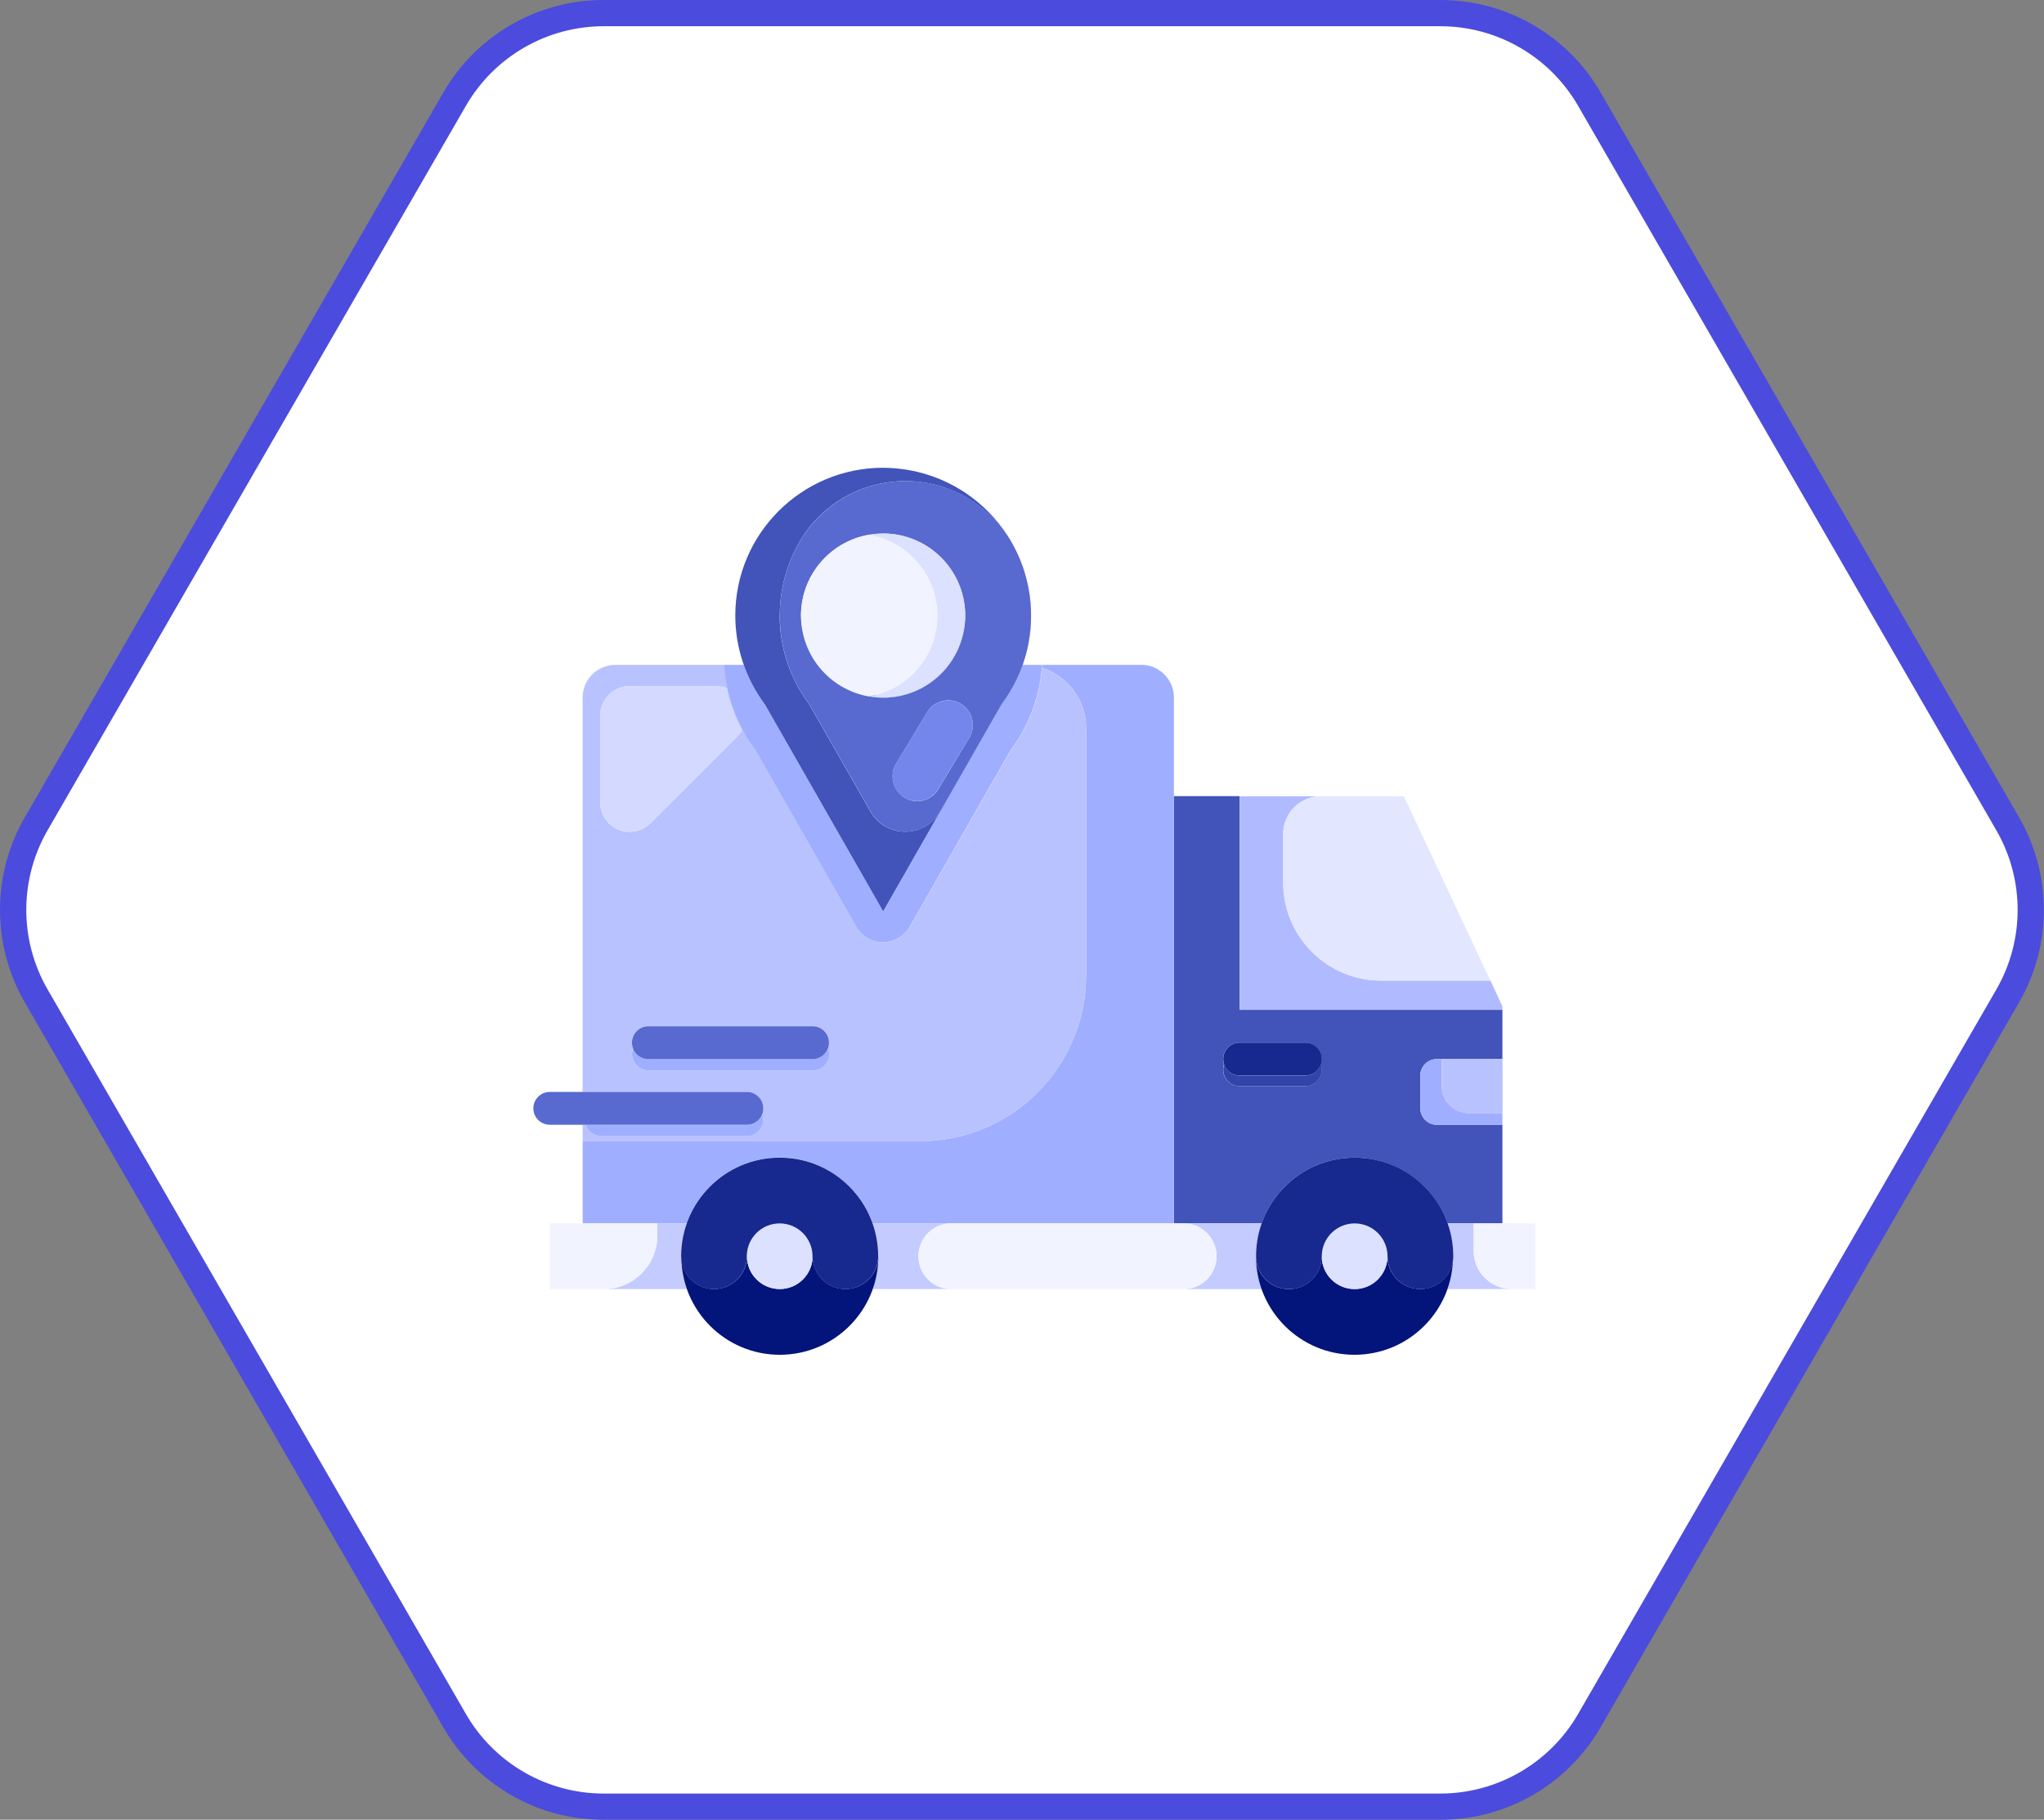
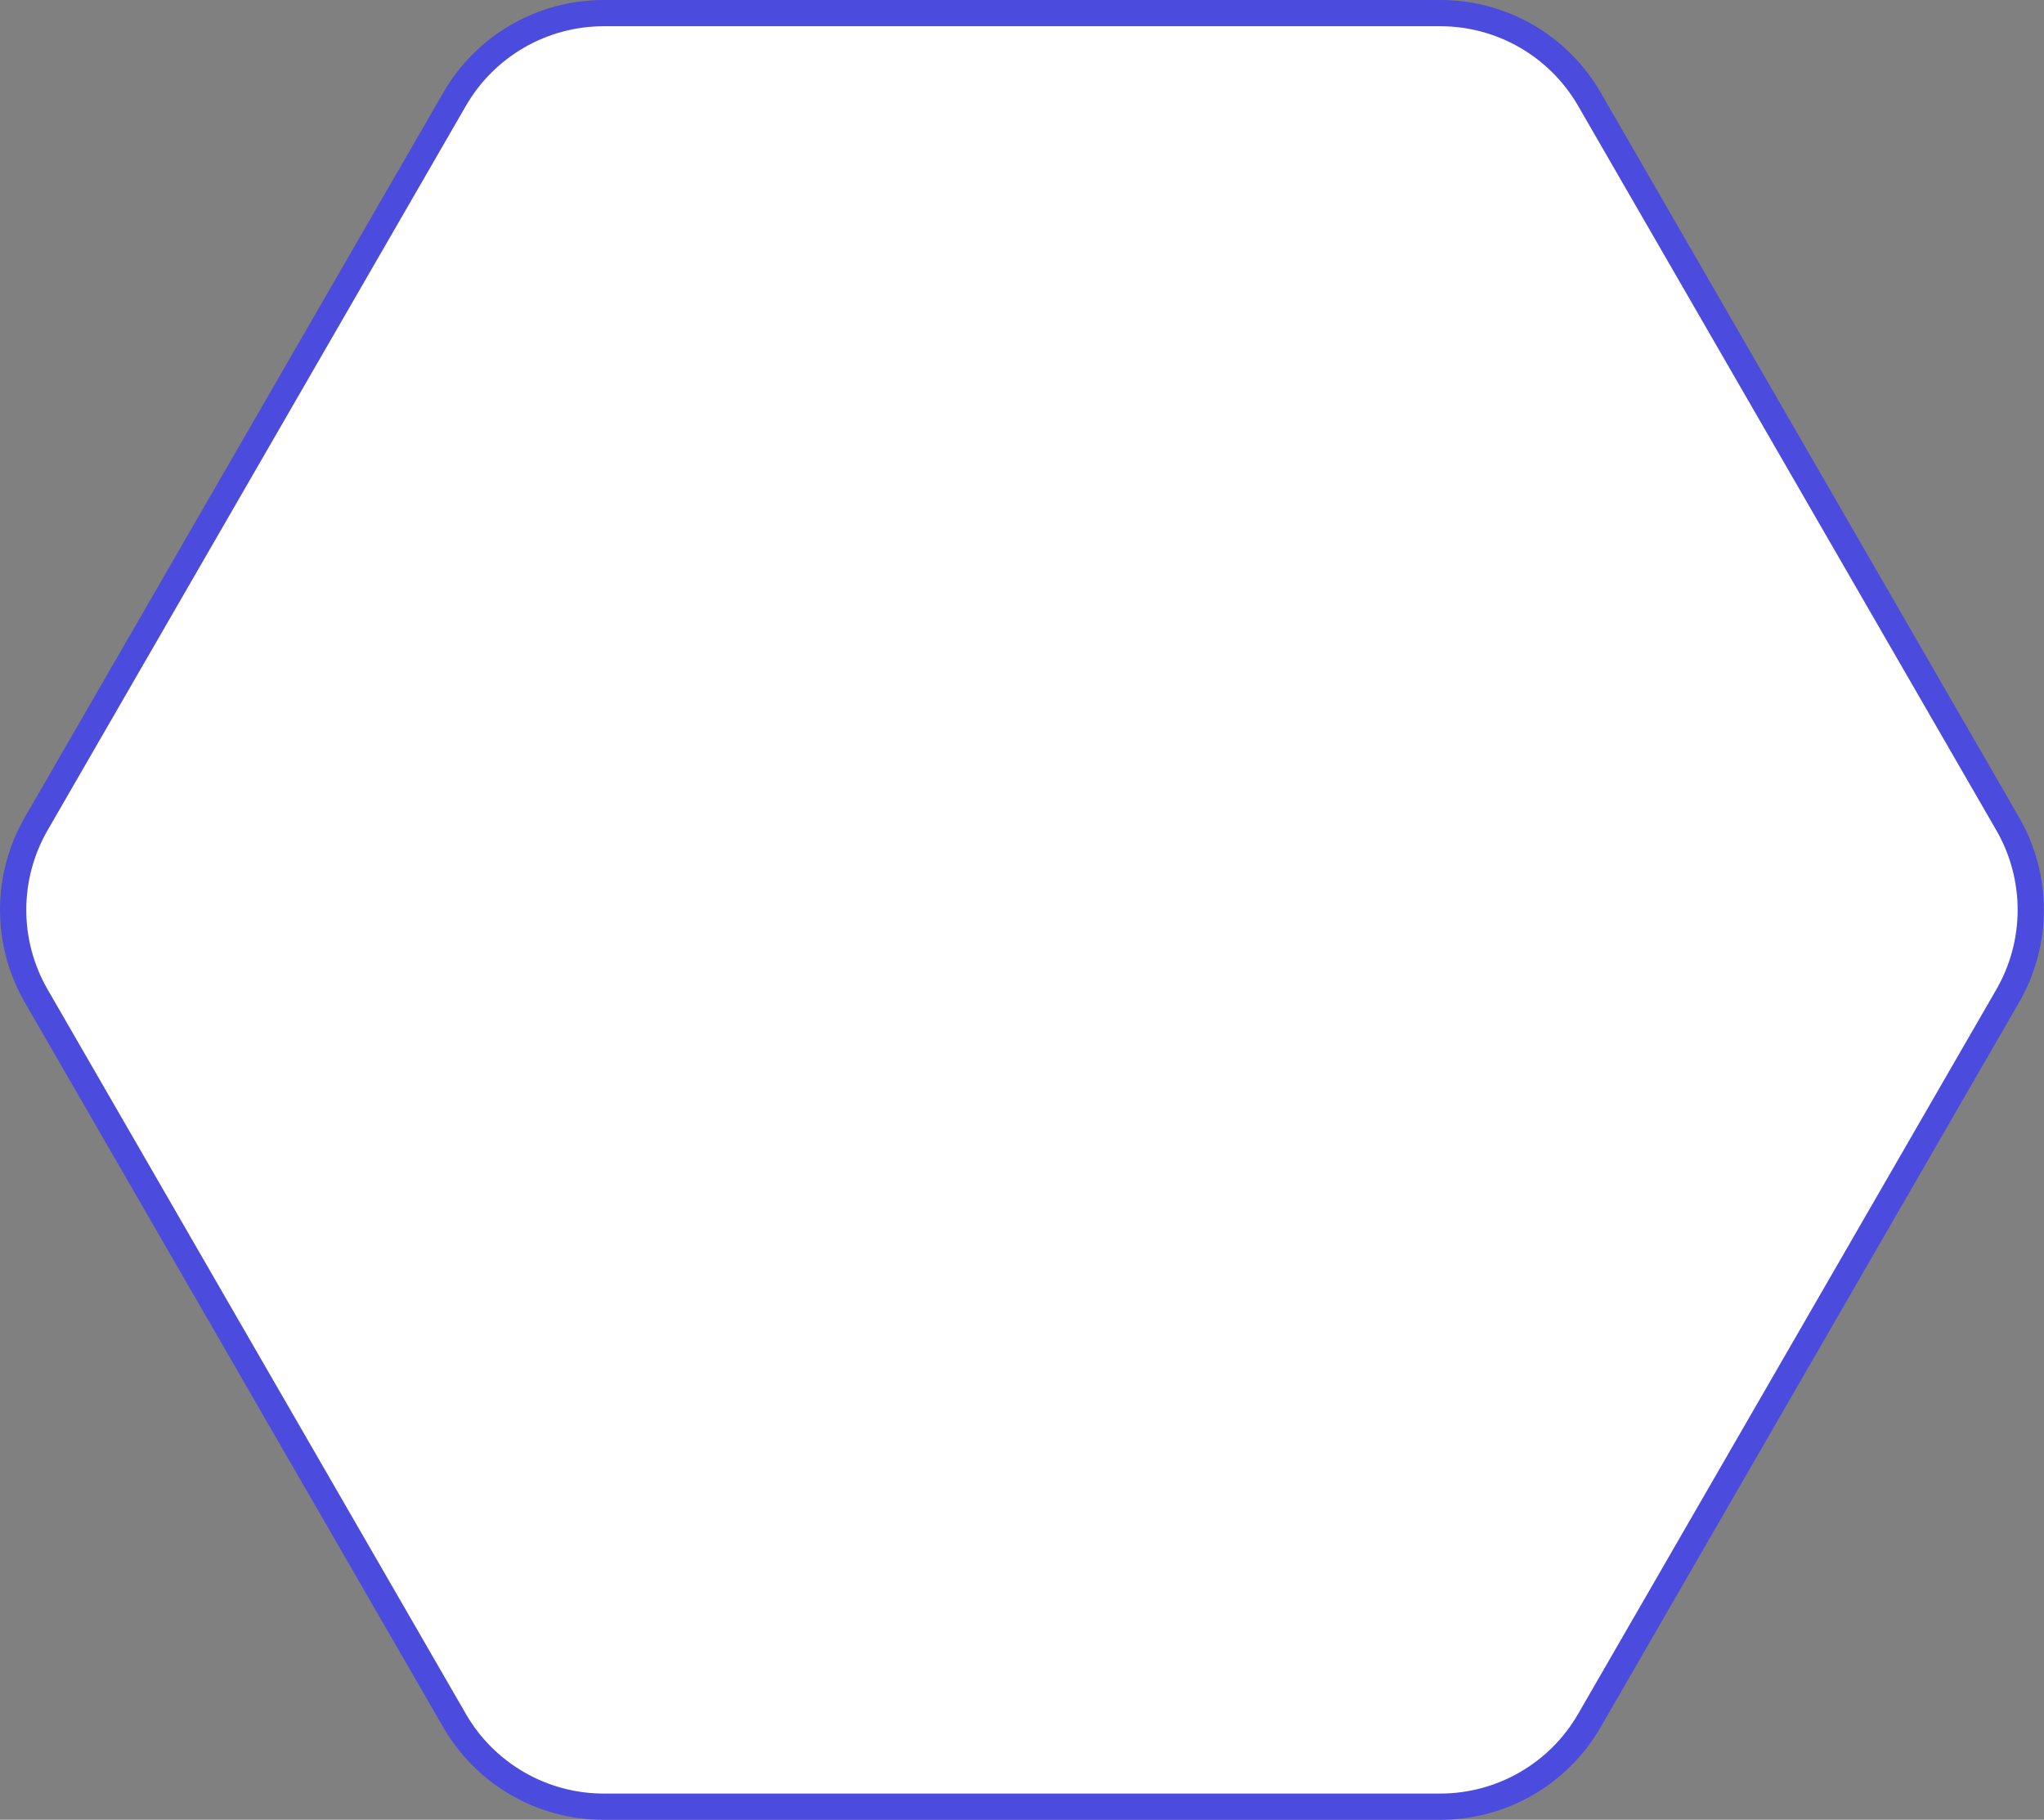
<svg xmlns="http://www.w3.org/2000/svg" id="Layer_2" data-name="Layer 2" viewBox="0 0 300 267.08">
  <rect x="0" y="0" width="300" height="267.08" fill="#808080" stroke="none" />
  <defs>
    <style>
      .cls-1 {
        fill: #03147a;
      }

      .cls-1, .cls-2, .cls-3, .cls-4, .cls-5, .cls-6, .cls-7, .cls-8, .cls-9, .cls-10, .cls-11, .cls-12, .cls-13, .cls-14, .cls-15, .cls-16, .cls-17 {
        stroke-width: 0px;
      }

      .cls-2 {
        fill: #3243a9;
      }

      .cls-3 {
        fill: #a0aeff;
      }

      .cls-4 {
        fill: #4b4bde;
      }

      .cls-5 {
        fill: #b0bbff;
      }

      .cls-6 {
        fill: #c3cbff;
      }

      .cls-18 {
        clip-path: url(#clippath-2);
      }

      .cls-7 {
        fill: #f1f3ff;
      }

      .cls-8 {
        fill: #17288e;
      }

      .cls-9 {
        fill: #dce1ff;
      }

      .cls-10 {
        fill: none;
      }

      .cls-19 {
        clip-path: url(#clippath-1);
      }

      .cls-11 {
        fill: #d4daff;
      }

      .cls-12 {
        fill: #7485eb;
      }

      .cls-13 {
        fill: #e2e6ff;
      }

      .cls-20 {
        clip-path: url(#clippath);
      }

      .cls-14 {
        fill: #b8c2ff;
      }

      .cls-21 {
        clip-path: url(#clippath-3);
      }

      .cls-15 {
        fill: #fff;
      }

      .cls-16 {
        fill: #4253b9;
      }

      .cls-17 {
        fill: #5869cf;
      }
    </style>
    <clipPath id="clippath">
      <rect class="cls-10" y="0" width="300" height="267.08" />
    </clipPath>
    <clipPath id="clippath-1">
      <rect class="cls-10" x="62.7" y="46.44" width="178.29" height="176.33" />
    </clipPath>
    <clipPath id="clippath-2">
      <rect class="cls-10" x="62.7" y="46.44" width="178.29" height="176.33" />
    </clipPath>
    <clipPath id="clippath-3">
-       <rect class="cls-10" x="78.28" y="60.21" width="147.06" height="147.06" />
-     </clipPath>
+       </clipPath>
  </defs>
  <g id="Layer_1-2" data-name="Layer 1">
    <g>
      <g id="Group_14763" data-name="Group 14763">
        <g class="cls-20">
          <g id="Group_14751" data-name="Group 14751">
            <path id="Path_295" data-name="Path 295" class="cls-15" d="M88.58,265.16c-9.01-.01-17.33-4.82-21.85-12.61L5.3,146.16c-4.49-7.81-4.49-17.42,0-25.23L66.73,14.54c4.52-7.8,12.84-12.6,21.85-12.62h122.84c9.01.01,17.33,4.82,21.85,12.61l61.42,106.39c4.49,7.81,4.49,17.42,0,25.23l-61.42,106.39c-4.52,7.8-12.84,12.6-21.85,12.61h-122.84Z" />
            <path id="Path_296" data-name="Path 296" class="cls-4" d="M211.42,3.85c8.32.01,16.01,4.45,20.18,11.65l61.42,106.39c4.15,7.21,4.15,16.09,0,23.31l-61.42,106.39c-4.17,7.2-11.86,11.64-20.18,11.65h-122.84c-8.32-.01-16.01-4.45-20.18-11.65L6.97,145.19c-4.15-7.21-4.15-16.09,0-23.31L68.4,15.5c4.17-7.2,11.86-11.64,20.18-11.65h122.84ZM211.42,0h-122.84c-9.7,0-18.66,5.18-23.51,13.58L3.64,119.96c-4.85,8.4-4.85,18.75,0,27.16l61.42,106.39c4.85,8.4,13.81,13.58,23.51,13.58h122.84c9.7,0,18.66-5.18,23.51-13.58l61.42-106.39c4.85-8.4,4.85-18.75,0-27.16L234.93,13.58C230.08,5.18,221.12,0,211.42,0" />
          </g>
        </g>
      </g>
      <g class="cls-19">
        <g id="Mask_Group_7" data-name="Mask Group 7">
          <g id="Layer_1-3" data-name="Layer 1">
            <g class="cls-18">
              <g id="Group_14716" data-name="Group 14716">
                <path id="Path_205" data-name="Path 205" class="cls-15" d="M229.45,175.43v17.88h-14.35c-4.93,9-16.22,12.29-25.21,7.36-3.11-1.7-5.66-4.26-7.36-7.36h-51.8c-4.93,9-16.22,12.29-25.21,7.36-3.11-1.7-5.66-4.26-7.36-7.36h-21.58v-17.88h4.82v-6.24h-.71c-3.61-.06-6.48-3.04-6.42-6.64.06-3.52,2.9-6.36,6.42-6.42h.71v-53.73c0-4.93,4.01-8.93,8.94-8.94h13.67c-.13-1.03-.19-2.08-.2-3.12,0-14.26,11.56-25.81,25.82-25.81,14.26,0,25.81,11.56,25.81,25.82,0,1.04-.07,2.08-.2,3.11h12.24c4.93,0,8.93,4,8.94,8.94v10.35h32.25l12.69,27.04,2.02,4.3h1.25v2.68l.59,1.26h-.59v27.41h4.82Z" />
                <g class="cls-21">
                  <g id="Group_14715" data-name="Group 14715">
                    <g id="Group_14714" data-name="Group 14714">
                      <path id="Path_206" data-name="Path 206" class="cls-16" d="M179.52,155.44h0c0-1.33,1.08-2.41,2.41-2.41h9.64c1.33,0,2.41,1.08,2.41,2.41h0c0,.27-.04.53-.13.78.09.25.13.52.13.78h0c0,1.33-1.08,2.41-2.41,2.41h-9.64c-1.33,0-2.41-1.07-2.42-2.41,0,0,0-.01,0-.02h0c0-.27.04-.53.13-.78-.09-.25-.13-.52-.13-.78h0M181.94,116.85h-9.64v62.7h12.88c2.67-7.53,10.94-11.48,18.47-8.81,4.12,1.46,7.35,4.7,8.81,8.81h8.05v-14.47h-9.64c-1.33,0-2.41-1.08-2.41-2.41h0v-4.82h0c0-1.33,1.08-2.41,2.41-2.41h9.64v-7.24h-38.57v-31.35" />
                      <path id="Path_207" data-name="Path 207" class="cls-2" d="M193.87,156.22c-.33.98-1.25,1.64-2.28,1.64h-9.64c-1.03,0-1.95-.66-2.28-1.64-.43,1.26.24,2.63,1.5,3.06.25.09.51.13.78.13h9.64c1.33,0,2.41-1.08,2.41-2.41,0-.27-.04-.53-.13-.78" />
                      <path id="Path_208" data-name="Path 208" class="cls-6" d="M216.29,179.55h-3.82c.55,1.55.83,3.18.82,4.82h0c0,1.64-.28,3.27-.82,4.82h9.42c-3.09,0-5.6-2.5-5.6-5.6h0v-4.05" />
                      <path id="Path_209" data-name="Path 209" class="cls-6" d="M139.62,179.55h-11.54c.55,1.55.83,3.18.82,4.82h0c0,1.64-.28,3.27-.82,4.82h11.54c-2.66,0-4.82-2.16-4.82-4.82h0c0-2.67,2.16-4.83,4.82-4.83h0M185.18,179.55h-11.45c2.66,0,4.82,2.16,4.82,4.82h0c0,2.67-2.16,4.83-4.82,4.83h0,11.45c-.55-1.55-.83-3.18-.82-4.82h0c0-1.64.28-3.27.82-4.82" />
                      <path id="Path_210" data-name="Path 210" class="cls-6" d="M100.8,179.55h-4.33v1.8h0c0,4.33-3.51,7.84-7.84,7.84h12.15c-.55-1.55-.83-3.18-.82-4.82h0c0-1.64.28-3.27.82-4.82" />
                      <path id="Path_211" data-name="Path 211" class="cls-3" d="M167.48,97.58h-14.52c-.01.15-.02.29-.03.44,3.87,1.24,6.49,4.83,6.48,8.89v36.21h0c0,13.46-10.91,24.37-24.37,24.37h-49.52v12.05h15.28c2.67-7.53,10.94-11.48,18.47-8.81,4.12,1.46,7.35,4.7,8.81,8.81h44.22v-77.15c0-2.66-2.16-4.82-4.82-4.82h0" />
-                       <path id="Path_212" data-name="Path 212" class="cls-14" d="M92.74,153.03h0c0-1.33,1.08-2.41,2.41-2.41h24.1c1.33,0,2.41,1.08,2.41,2.41h0c0,.28-.05.57-.15.83.1.27.15.55.15.83h0c0,1.33-1.08,2.41-2.41,2.41h-24.1c-1.33,0-2.41-1.08-2.41-2.41h0c0-.28.05-.57.15-.83-.1-.27-.15-.55-.15-.83h0M106.27,97.58h-15.94c-2.66,0-4.82,2.16-4.82,4.82h0v57.86h24.1c1.33,0,2.41,1.08,2.41,2.41h0c0,.28-.05.57-.15.83.1.27.15.55.15.83h0c0,1.33-1.08,2.41-2.41,2.41h-21.33c-1.05,0-1.97-.68-2.29-1.67h-.47v2.43h49.52c13.46,0,24.37-10.91,24.37-24.37h0v-36.21c0-4.06-2.62-7.65-6.48-8.89-.35,4.39-1.94,8.59-4.58,12.11l-14.8,25.88c-.8,1.41-2.3,2.28-3.92,2.28-1.63,0-3.13-.87-3.94-2.28l-14.78-25.86c-.73-.97-1.39-2-1.96-3.08-.2.37-.45.7-.74.99l-12.74,12.74c-1.68,1.69-4.41,1.7-6.1.03-.82-.81-1.28-1.92-1.27-3.08v-12.75h0c0-2.38,1.93-4.31,4.31-4.31h12.74c.55,0,1.09.1,1.59.31-.24-1.12-.39-2.26-.46-3.41" />
+                       <path id="Path_212" data-name="Path 212" class="cls-14" d="M92.74,153.03h0c0-1.33,1.08-2.41,2.41-2.41h24.1c1.33,0,2.41,1.08,2.41,2.41h0c0,.28-.05.57-.15.83.1.27.15.55.15.83h0h-24.1c-1.33,0-2.41-1.08-2.41-2.41h0c0-.28.05-.57.15-.83-.1-.27-.15-.55-.15-.83h0M106.27,97.58h-15.94c-2.66,0-4.82,2.16-4.82,4.82h0v57.86h24.1c1.33,0,2.41,1.08,2.41,2.41h0c0,.28-.05.57-.15.83.1.27.15.55.15.83h0c0,1.33-1.08,2.41-2.41,2.41h-21.33c-1.05,0-1.97-.68-2.29-1.67h-.47v2.43h49.52c13.46,0,24.37-10.91,24.37-24.37h0v-36.21c0-4.06-2.62-7.65-6.48-8.89-.35,4.39-1.94,8.59-4.58,12.11l-14.8,25.88c-.8,1.41-2.3,2.28-3.92,2.28-1.63,0-3.13-.87-3.94-2.28l-14.78-25.86c-.73-.97-1.39-2-1.96-3.08-.2.37-.45.7-.74.99l-12.74,12.74c-1.68,1.69-4.41,1.7-6.1.03-.82-.81-1.28-1.92-1.27-3.08v-12.75h0c0-2.38,1.93-4.31,4.31-4.31h12.74c.55,0,1.09.1,1.59.31-.24-1.12-.39-2.26-.46-3.41" />
                      <path id="Path_213" data-name="Path 213" class="cls-1" d="M213.28,184.37c0,2.66-2.16,4.82-4.82,4.82s-4.82-2.16-4.82-4.82h0c0,2.66-2.15,4.83-4.82,4.83-2.66,0-4.83-2.15-4.83-4.82h0c0,2.65-2.15,4.81-4.82,4.82-2.66,0-4.83-2.15-4.83-4.82h0c0,7.98,6.47,14.46,14.46,14.46,7.99,0,14.47-6.47,14.47-14.46h0" />
                      <path id="Path_214" data-name="Path 214" class="cls-1" d="M128.91,184.37c0,2.66-2.16,4.82-4.82,4.82s-4.82-2.16-4.82-4.82h0c0,2.66-2.16,4.82-4.82,4.82s-4.82-2.16-4.82-4.82h0c0,2.66-2.16,4.82-4.82,4.82s-4.82-2.16-4.82-4.82c0,7.99,6.47,14.47,14.46,14.47,7.99,0,14.47-6.47,14.47-14.46h0" />
                      <path id="Path_215" data-name="Path 215" class="cls-9" d="M198.82,179.55c-2.66,0-4.82,2.16-4.82,4.82,0,2.66,2.16,4.82,4.82,4.82,2.66,0,4.82-2.16,4.82-4.82h0c0-2.66-2.16-4.82-4.82-4.82h0" />
                      <path id="Path_216" data-name="Path 216" class="cls-9" d="M114.44,179.55c-2.66,0-4.82,2.16-4.82,4.82s2.16,4.82,4.82,4.82,4.82-2.16,4.82-4.82h0c0-2.66-2.16-4.82-4.82-4.82h0" />
                      <path id="Path_217" data-name="Path 217" class="cls-5" d="M193.84,116.87h-11.9v31.35h38.57v-.52l-1.76-3.78h-16.03c-7.94,0-14.38-6.44-14.38-14.38h0v-7.16h0c0-3.04,2.46-5.51,5.51-5.51" />
                      <path id="Path_218" data-name="Path 218" class="cls-8" d="M191.59,153.03h-9.64c-1.33,0-2.41,1.08-2.41,2.41,0,1.33,1.08,2.41,2.41,2.41h9.65c1.33,0,2.41-1.08,2.41-2.41,0-1.33-1.08-2.41-2.41-2.41h0" />
                      <path id="Path_219" data-name="Path 219" class="cls-3" d="M121.53,153.86c-.35.94-1.26,1.57-2.26,1.57h-24.1c-1.01,0-1.91-.62-2.26-1.57-.1.27-.15.55-.15.83,0,1.33,1.08,2.41,2.41,2.41h24.1c1.33,0,2.42-1.07,2.42-2.4h0c0-.28-.05-.57-.15-.83" />
                      <path id="Path_220" data-name="Path 220" class="cls-3" d="M211.59,155.45h-.72c-1.33,0-2.41,1.08-2.41,2.41v4.82c0,1.33,1.08,2.41,2.41,2.41h9.64v-1.72h-4.9c-2.22,0-4.01-1.8-4.02-4.02v-3.92" />
                      <path id="Path_221" data-name="Path 221" class="cls-3" d="M111.88,163.51c-.35.94-1.26,1.57-2.26,1.57h-23.63c.32,1,1.25,1.67,2.29,1.67h21.33c1.33,0,2.41-1.08,2.41-2.41h0c0-.28-.05-.57-.15-.83" />
                      <path id="Path_222" data-name="Path 222" class="cls-8" d="M198.82,169.91c-7.99,0-14.47,6.48-14.47,14.47h0c0,2.66,2.17,4.82,4.83,4.82,2.66,0,4.81-2.16,4.82-4.82,0-2.66,2.17-4.82,4.83-4.82,2.66,0,4.81,2.16,4.82,4.82,0,2.66,2.17,4.82,4.83,4.82,2.66,0,4.81-2.16,4.82-4.82,0-7.98-6.45-14.46-14.43-14.47-.01,0-.02,0-.03,0" />
                      <path id="Path_223" data-name="Path 223" class="cls-8" d="M114.44,169.91c-7.99,0-14.47,6.48-14.47,14.47h0c0,2.66,2.16,4.82,4.82,4.82s4.82-2.16,4.82-4.82,2.16-4.82,4.82-4.82,4.82,2.16,4.82,4.82,2.16,4.82,4.82,4.82,4.82-2.16,4.82-4.82c0-7.98-6.45-14.46-14.43-14.47-.01,0-.02,0-.03,0" />
                      <path id="Path_224" data-name="Path 224" class="cls-7" d="M173.73,179.55h-34.11c-2.66,0-4.83,2.15-4.83,4.82,0,2.66,2.15,4.83,4.82,4.83h34.12c2.66,0,4.83-2.15,4.83-4.82,0-2.66-2.15-4.83-4.82-4.83h-.01" />
                      <path id="Path_225" data-name="Path 225" class="cls-7" d="M225.34,179.55h-9.05v4.04c0,3.09,2.5,5.6,5.6,5.6h3.46v-9.64" />
                      <path id="Path_226" data-name="Path 226" class="cls-7" d="M96.48,179.55h-15.79v9.64h7.95c4.33,0,7.84-3.51,7.84-7.84v-1.8" />
                      <path id="Path_227" data-name="Path 227" class="cls-14" d="M220.52,155.45h-8.92v3.92c0,2.22,1.81,4.02,4.03,4.02h4.9v-7.94" />
                      <path id="Path_228" data-name="Path 228" class="cls-13" d="M206.05,116.87h-12.21c-3.04,0-5.51,2.46-5.51,5.51v7.16c0,7.94,6.44,14.38,14.38,14.38h16.03l-12.69-27.04" />
                      <path id="Path_229" data-name="Path 229" class="cls-11" d="M105.15,100.69h-12.74c-2.38,0-4.31,1.93-4.31,4.31h0v12.74c0,2.38,1.91,4.32,4.29,4.33,1.16,0,2.26-.45,3.08-1.27l12.74-12.74c.29-.29.54-.63.74-.99-1.01-1.91-1.76-3.96-2.21-6.07-.51-.2-1.05-.3-1.59-.31" />
                      <path id="Path_230" data-name="Path 230" class="cls-17" d="M119.26,150.62h-24.1c-1.33,0-2.41,1.08-2.41,2.41s1.08,2.41,2.41,2.41h24.1c1.33,0,2.41-1.08,2.41-2.41,0-1.33-1.08-2.41-2.41-2.41" />
                      <path id="Path_231" data-name="Path 231" class="cls-17" d="M109.62,160.26h-28.93c-1.33,0-2.41,1.08-2.41,2.41,0,1.33,1.08,2.41,2.41,2.41h28.93c1.33,0,2.41-1.08,2.41-2.41,0-1.33-1.08-2.41-2.41-2.41" />
                      <path id="Path_232" data-name="Path 232" class="cls-3" d="M152.95,97.58h-2.86c-.74,2.08-1.78,4.03-3.11,5.79l-17.36,30.37-17.36-30.37c-1.32-1.76-2.37-3.71-3.1-5.79h-2.9c.07,1.15.22,2.29.46,3.41.45,2.12,1.19,4.16,2.21,6.07.57,1.08,1.23,2.11,1.96,3.08l14.78,25.87c1.24,2.17,4,2.93,6.17,1.69.71-.4,1.29-.98,1.69-1.69l14.79-25.88c2.73-3.64,4.34-8.01,4.62-12.55" />
                      <path id="Path_233" data-name="Path 233" class="cls-16" d="M114.44,90.37c0-4.14,1.18-8.19,3.41-11.68,5.48-8.3,16.65-10.58,24.94-5.1,2.03,1.34,3.76,3.07,5.1,5.1,4.86,7.62,4.49,17.46-.93,24.69l-9,15.74c-1.61,2.82-5.21,3.79-8.02,2.18-.91-.52-1.66-1.27-2.18-2.18l-8.99-15.75c-2.81-3.75-4.34-8.31-4.34-13M129.64,68.65c-11.99,0-21.71,9.7-21.72,21.69,0,4.7,1.52,9.27,4.34,13.04l17.36,30.37,17.36-30.37c7.19-9.59,5.24-23.19-4.35-30.38-3.75-2.81-8.31-4.33-13-4.34" />
                      <path id="Path_234" data-name="Path 234" class="cls-17" d="M131,113.95h0c0-.66.18-1.3.52-1.86l4.47-7.4c.94-1.76,3.13-2.42,4.89-1.48,1.18.63,1.91,1.86,1.91,3.2,0,.6-.15,1.18-.43,1.71-.06.11-.12.21-.2.32l-4.45,7.4c-1.03,1.71-3.25,2.26-4.95,1.23-1.09-.66-1.75-1.84-1.75-3.11h0M129.62,78.3h.01c.36,0,.71.02,1.06.05.81.07,1.61.22,2.38.46,5.1,1.53,8.6,6.23,8.59,11.56h0c-.17,6.65-5.7,11.91-12.36,11.74-6.42-.16-11.58-5.33-11.74-11.74h0c0-6.65,5.39-12.05,12.05-12.05h0M132.87,70.61c-6.04,0-11.68,3.04-15.01,8.08-4.87,7.62-4.5,17.46.93,24.69l8.99,15.74c1.05,1.83,3,2.96,5.11,2.96,1.02,0,2.02-.27,2.91-.78.91-.52,1.67-1.28,2.19-2.19l9-15.74c5.43-7.23,5.8-17.07.93-24.69-3.34-5.05-8.99-8.09-15.04-8.08" />
                      <path id="Path_235" data-name="Path 235" class="cls-7" d="M129.61,78.3c-6.66,0-12.05,5.4-12.05,12.05,0,6.66,5.4,12.05,12.05,12.05,6.66,0,12.05-5.4,12.05-12.05,0-2.42-.73-4.78-2.09-6.78,1.36,1.99,2.09,4.35,2.08,6.76,0,.69-.06,1.38-.18,2.06-1,5.77-5.99,9.98-11.85,9.99-.69,0-1.38-.06-2.07-.18h0c5.04-.85,8.99-4.8,9.84-9.84.11-.67.17-1.34.17-2.02,0-5.86-4.24-10.86-10.01-11.84h0c.67-.12,1.36-.19,2.04-.21" />
                      <path id="Path_236" data-name="Path 236" class="cls-7" d="M130.69,78.34c.33.03.66.07.98.13.47.08.94.19,1.4.33-.78-.23-1.58-.38-2.38-.46" />
                      <path id="Path_237" data-name="Path 237" class="cls-9" d="M129.62,78.3h-.01c-.69,0-1.37.08-2.04.21,5.78.98,10.01,5.98,10.01,11.84,0,.68-.06,1.35-.17,2.02-.85,5.04-4.8,8.99-9.84,9.84.68.12,1.37.18,2.07.18,5.85,0,10.85-4.22,11.85-9.99.12-.68.18-1.37.18-2.06,0-5.86-4.22-10.86-9.99-11.86-.32-.06-.65-.1-.98-.13s-.71-.05-1.06-.05" />
                      <path id="Path_238" data-name="Path 238" class="cls-12" d="M139.17,102.79c-1.33,0-2.56.73-3.19,1.91l-4.47,7.4c-1.03,1.71-.48,3.93,1.22,4.96,1.71,1.03,3.93.48,4.96-1.22l4.47-7.4c.07-.1.14-.21.2-.32.28-.52.43-1.11.43-1.71,0-1.33-.73-2.56-1.91-3.19-.52-.28-1.11-.43-1.71-.43" />
                    </g>
                  </g>
                </g>
              </g>
            </g>
          </g>
        </g>
      </g>
    </g>
  </g>
</svg>